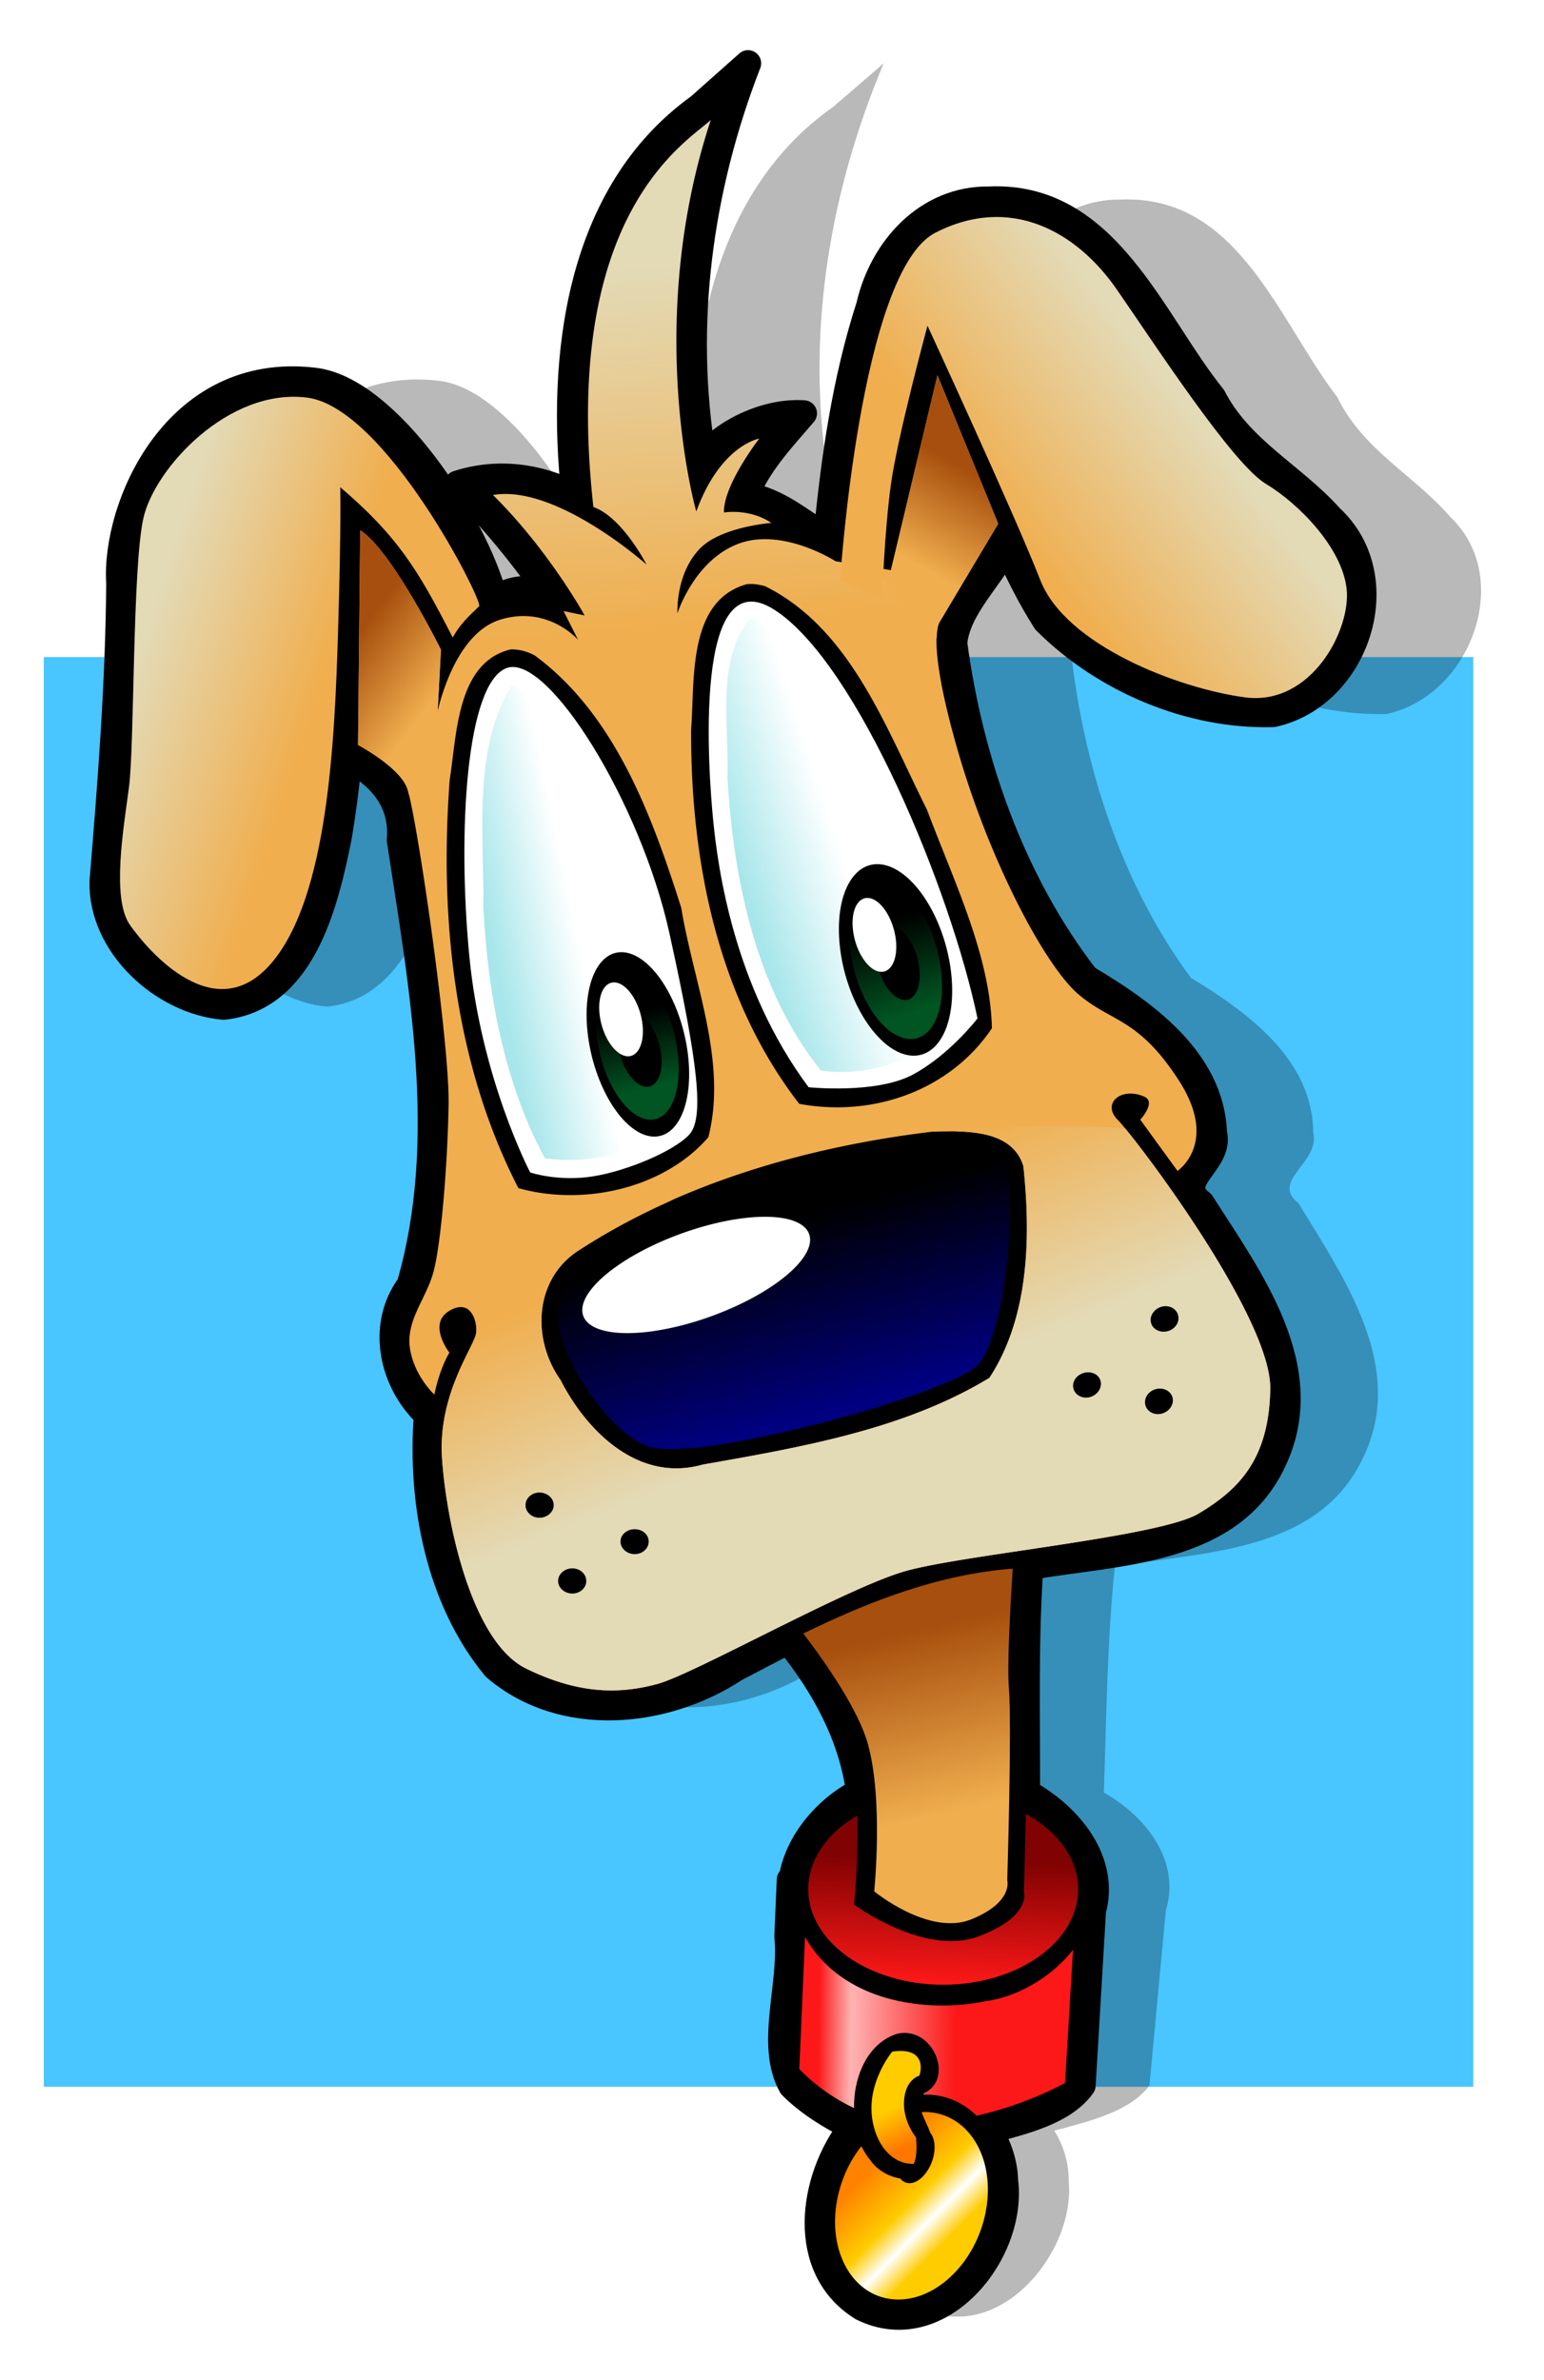
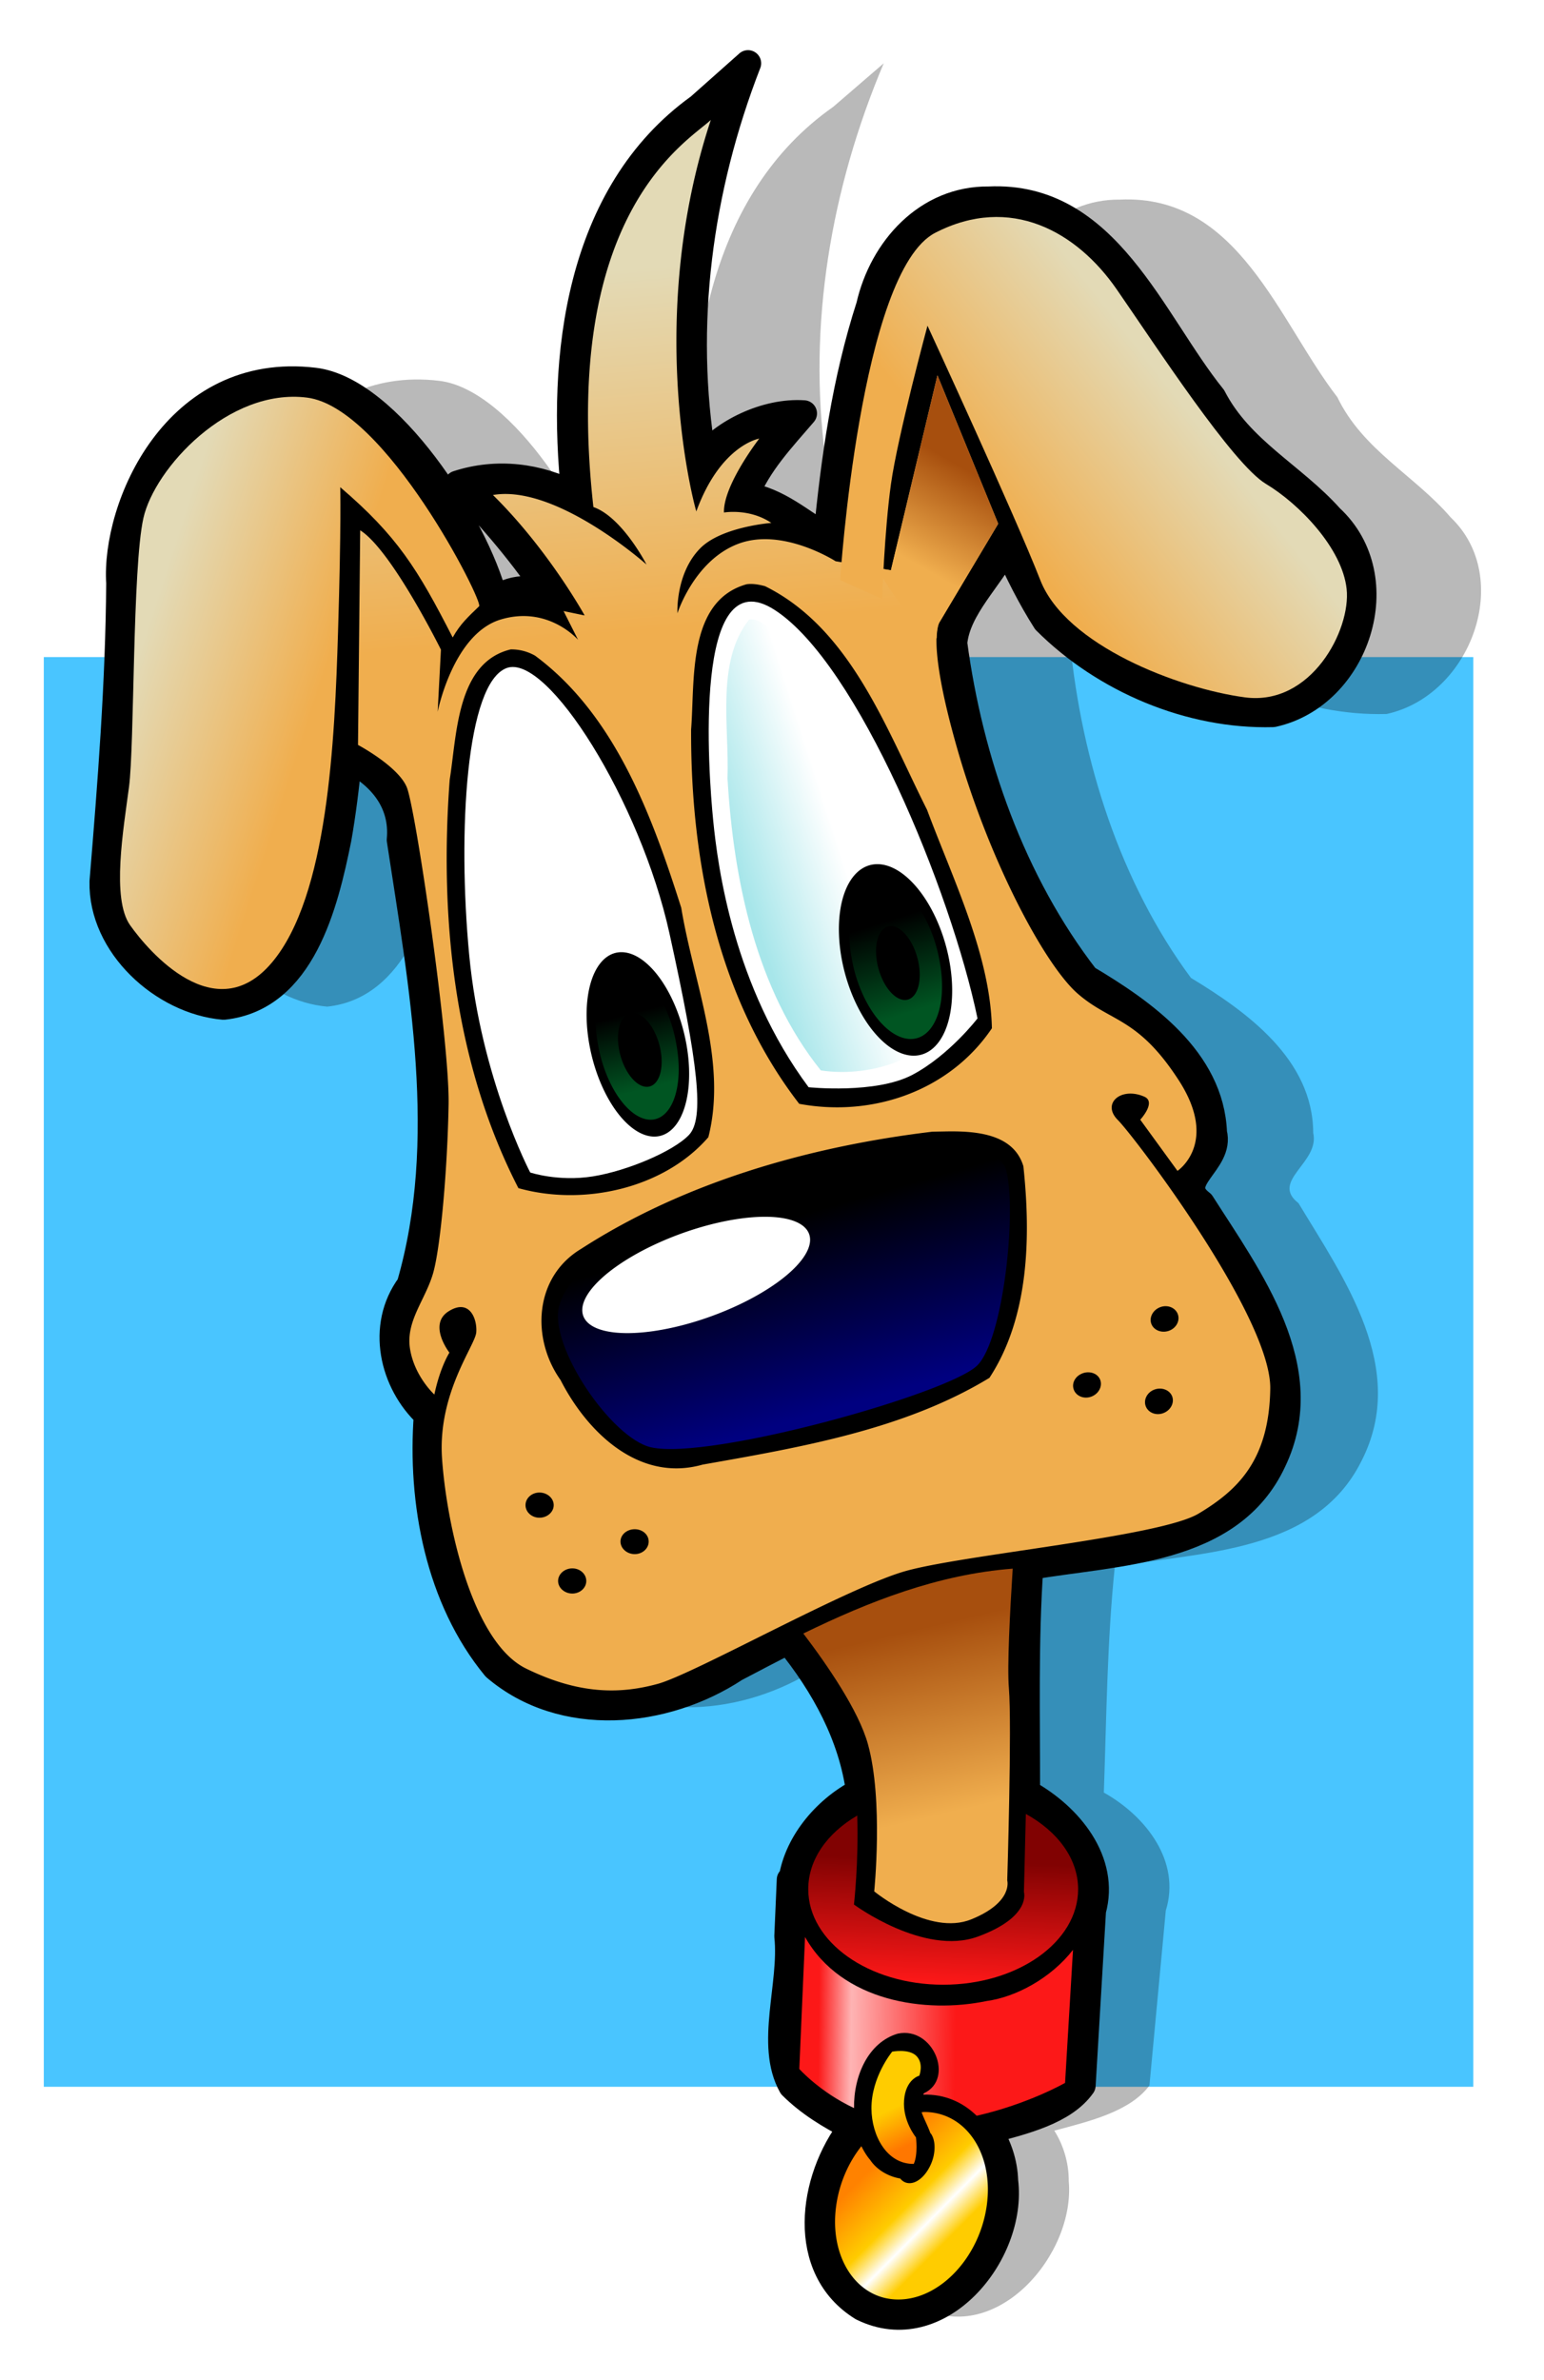
<svg xmlns="http://www.w3.org/2000/svg" xmlns:xlink="http://www.w3.org/1999/xlink" width="176.285" height="271.683" viewBox="0 0 176.285 271.683">
  <defs>
    <linearGradient x1="231.456" y1="191.191" x2="250.932" y2="176.012" id="n" xlink:href="#c" gradientUnits="userSpaceOnUse" />
    <linearGradient id="i">
      <stop offset="0" stop-color="#a7e6ea" />
      <stop offset="1" stop-color="#fff" />
    </linearGradient>
    <linearGradient id="g">
      <stop offset="0" stop-color="#fc0" />
      <stop offset="1" stop-color="#f70" />
    </linearGradient>
    <linearGradient id="f">
      <stop offset="0" stop-color="#fc1818" />
      <stop offset=".762" stop-color="#feb4b4" />
      <stop offset="1" stop-color="#fc1818" />
    </linearGradient>
    <linearGradient id="e">
      <stop offset="0" stop-color="#fc1818" />
      <stop offset="1" stop-color="#810202" />
    </linearGradient>
    <linearGradient id="d">
      <stop offset="0" stop-color="#052" />
      <stop offset="1" />
    </linearGradient>
    <linearGradient id="c">
      <stop offset="0" stop-color="#f0ae4e" />
      <stop offset="1" stop-color="#e3dab6" />
    </linearGradient>
    <linearGradient id="b">
      <stop offset="0" stop-color="#f0ae4e" />
      <stop offset="1" stop-color="#a74f0e" />
    </linearGradient>
    <linearGradient id="a">
      <stop offset="0" stop-color="navy" />
      <stop offset="1" />
    </linearGradient>
    <linearGradient x1="216.113" y1="295.804" x2="209.948" y2="274.286" id="l" xlink:href="#a" gradientUnits="userSpaceOnUse" />
    <linearGradient x1="227.629" y1="342.349" x2="222.746" y2="321.641" id="p" xlink:href="#b" gradientUnits="userSpaceOnUse" />
    <linearGradient x1="205.07" y1="274.357" x2="214.496" y2="297.571" id="u" xlink:href="#c" gradientUnits="userSpaceOnUse" />
    <linearGradient x1="156.737" y1="213.06" x2="136.865" y2="206.632" id="o" xlink:href="#c" gradientUnits="userSpaceOnUse" />
    <linearGradient id="h">
      <stop offset="0" stop-color="#fc0" />
      <stop offset=".25" stop-color="#fff" />
      <stop offset=".5" stop-color="#fc0" />
      <stop offset="1" stop-color="#ff8200" />
    </linearGradient>
    <linearGradient x1="192.705" y1="259.456" x2="189.765" y2="249.67" id="x" xlink:href="#d" gradientUnits="userSpaceOnUse" />
    <linearGradient x1="191.954" y1="258.995" x2="189.99" y2="250.326" id="v" xlink:href="#d" gradientUnits="userSpaceOnUse" />
    <linearGradient x1="223.976" y1="199.265" x2="230.054" y2="188.659" id="y" xlink:href="#b" gradientUnits="userSpaceOnUse" />
    <linearGradient x1="169.84" y1="214.552" x2="160.714" y2="207.734" id="z" xlink:href="#b" gradientUnits="userSpaceOnUse" />
    <linearGradient x1="195.978" y1="206.978" x2="192.554" y2="165.815" id="k" xlink:href="#c" gradientUnits="userSpaceOnUse" />
    <linearGradient x1="226.924" y1="361.496" x2="227.469" y2="347.567" id="q" xlink:href="#e" gradientUnits="userSpaceOnUse" />
    <linearGradient x1="229.107" y1="365.844" x2="213.482" y2="365.666" id="r" xlink:href="#f" gradientUnits="userSpaceOnUse" />
    <linearGradient x1="221.551" y1="376.055" x2="223.608" y2="380.162" id="s" xlink:href="#g" gradientUnits="userSpaceOnUse" />
    <linearGradient x1="227.664" y1="391.386" x2="219.219" y2="382.993" id="t" xlink:href="#h" gradientUnits="userSpaceOnUse" />
    <linearGradient x1="205.658" y1="238.703" x2="216.868" y2="235.114" id="w" xlink:href="#i" gradientUnits="userSpaceOnUse" />
    <linearGradient x1="176.786" y1="246.469" x2="186.429" y2="244.505" id="m" xlink:href="#i" gradientUnits="userSpaceOnUse" />
    <filter color-interpolation-filters="sRGB" id="j">
      <feGaussianBlur stdDeviation="3.009" />
    </filter>
  </defs>
  <g transform="translate(-120 -135.212)">
    <rect width="168.214" height="168.214" ry="0" x="122.5" y="207.719" fill="#49c5ff" stroke="#fff" stroke-width="5" stroke-linejoin="round" />
    <path d="M216.478 142.438l-5.594 4.968c-13.803 9.916-15.926 28.568-14.219 44.313-4.108-2.166-8.912-2.746-13.375-1.281 3.792 3.717 7.847 8.587 10.723 13.009-1.75-1.196-3.9-1.43-6.474.11-2.196-8.525-12.147-23.855-20.561-24.87-15.902-1.917-22.839 14.442-22.282 23.094-.078 11.437-.97 22.737-1.906 34.063-.164 7.282 6.884 13.682 13.813 14.281 9.02-.97 11.592-11.747 13.093-19.156.53-3.008.903-6.037 1.188-9.094 3.571 1.804 6.252 4.86 5.844 9.219 2.534 16.654 5.901 34.35 1.125 50.812-3.5 4.726-1.942 11.159 1.968 14.813-.75 9.954 1.318 21.006 7.782 28.844 7.71 6.597 19.34 5.458 27.437.125 2.007-1.055 4.006-2.108 6.031-3.125 4.096 5.043 7.262 10.852 8.094 17.187-3.988 2.073-7.267 6.106-7.75 10.375-.051-.114-.107-.23-.156-.344l-.281 6.469c.584 5.529-2.191 12.38.468 17.094 1.986 1.98 4.37 3.418 6.844 4.687-4.64 5.985-6.028 16.152 1.219 20.625 8.75 4.33 17.356-6.1 16.312-14.469-.055-2.026-.723-4.06-1.843-5.75 3.988-1.071 8.574-2.174 10.687-5.156.395-6.657.797-13.311 1.188-19.969 1.563-5.61-2.654-10.791-7.532-13.468.012-8.601-.218-17.194.375-25.781 9.9-1.714 22.88-1.576 27.75-12.063 5.05-10.543-2.748-20.898-8.187-29.438-3.38-2.55 2.312-4.624 1.406-8.03-.313-8.41-8.085-13.839-14.562-17.688-8.438-10.888-13.295-24.717-15.094-38.219.376-4.055 4.186-7.386 5.969-11 1.32 2.93 2.745 5.8 4.468 8.5 6.696 6.697 16.482 10.856 25.97 10.594 9.57-2.1 14.042-15.523 6.562-22.438-4.29-4.805-10.297-7.686-13.407-13.719-7.007-8.688-12.095-23.201-25.593-22.562-7.05-.089-12.177 5.62-13.657 12.125-2.754 8.528-4.014 17.425-4.875 26.344-2.935-1.655-5.445-4.11-9.218-4.719 1.422-3.606 4.14-6.443 6.625-9.344-4.327-.298-9.295 2.155-11.5 5.094-2.545-15.119-.43-30.78 5.125-45.063z" transform="matrix(1 0 -.034 1 9.264 0)" fill-opacity=".275" filter="url(#j)" />
    <path d="M205.406 142.438l-5.594 4.968c-13.802 9.916-15.925 28.568-14.218 44.313-4.109-2.166-8.913-2.746-13.375-1.281 3.791 3.717 7.847 8.587 10.722 13.009-1.75-1.196-3.9-1.43-6.473.11-2.196-8.525-12.147-23.855-20.562-24.87-15.901-1.917-22.838 14.442-22.281 23.094-.079 11.437-.971 22.737-1.906 34.063-.165 7.282 6.884 13.682 13.812 14.281 9.02-.97 11.593-11.747 13.094-19.156.53-3.008.902-6.037 1.187-9.094 3.572 1.804 6.252 4.86 5.844 9.219 2.534 16.654 5.902 34.35 1.125 50.812-3.5 4.726-1.942 11.159 1.969 14.813-.75 9.954 1.318 21.006 7.781 28.844 7.71 6.597 19.341 5.458 27.438.125 2.006-1.055 4.006-2.108 6.031-3.125 4.096 5.043 7.262 10.852 8.094 17.187-3.988 2.073-7.268 6.106-7.75 10.375-.052-.114-.107-.23-.157-.344l-.28 6.469c.584 5.529-2.192 12.38.468 17.094 1.986 1.98 4.37 3.418 6.844 4.687-4.64 5.985-6.028 16.152 1.218 20.625 8.751 4.33 17.356-6.1 16.313-14.469-.055-2.026-.723-4.06-1.844-5.75 3.989-1.071 8.575-2.174 10.688-5.156.394-6.657.796-13.311 1.187-19.969 1.563-5.61-2.654-10.791-7.531-13.468.012-8.601-.218-17.194.375-25.781 9.9-1.714 22.879-1.576 27.75-12.063 5.049-10.543-2.748-20.898-8.188-29.438-3.38-2.55 2.312-4.624 1.407-8.03-.314-8.41-8.086-13.839-14.563-17.688-8.438-10.888-13.294-24.717-15.094-38.219.377-4.055 4.187-7.386 5.97-11 1.319 2.93 2.744 5.8 4.468 8.5 6.695 6.697 16.481 10.856 25.969 10.594 9.57-2.1 14.042-15.523 6.562-22.438-4.289-4.805-10.296-7.686-13.406-13.719-7.008-8.688-12.095-23.201-25.594-22.562-7.05-.089-12.176 5.62-13.656 12.125-2.754 8.528-4.014 17.425-4.875 26.344-2.936-1.655-5.446-4.11-9.219-4.719 1.423-3.606 4.141-6.443 6.625-9.344-4.327-.298-9.294 2.155-11.5 5.094-2.545-15.119-.43-30.78 5.125-45.063z" stroke="#000" stroke-width="3" stroke-linejoin="round" />
    <path d="M201.156 148.906c-2.678 2.5-17.156 10.616-13.406 44.188 3.304 1.16 6.063 6.562 6.063 6.562s-10.3-9.187-17.532-7.937c6.34 6.25 10.469 13.75 10.469 13.75l-2.406-.5L186 208.25s-3.414-3.954-8.844-2.313c-5.43 1.642-7.187 10.532-7.187 10.532l.375-7.094s-5.648-11.393-9.219-13.625l-.25 24.5s4.552 2.413 5.563 4.813c1.01 2.399 4.907 29.02 4.78 36.218-.126 7.198-.897 16.282-1.78 19.313-.884 3.03-3.13 5.437-2.625 8.594.505 3.156 2.78 5.218 2.78 5.218.67-3.17 1.72-4.781 1.72-4.781s-2.493-3.204-.094-4.719c2.399-1.515 3.282.891 3.156 2.406-.126 1.516-4.411 6.926-3.906 14.375.505 7.45 3.406 20.97 9.594 24 6.187 3.031 10.864 2.887 15.03 1.75 4.168-1.136 21.59-10.98 28.282-12.875 6.692-1.894 29.05-3.91 33.469-6.562 4.42-2.652 8.061-6.043 8.187-14.25.127-8.207-15.512-28.793-17.406-30.688-1.894-1.894.392-3.823 3.031-2.656 1.396.617-.468 2.625-.468 2.625l4.25 5.844s4.797-3.178.125-10.375-7.712-6.56-11.5-9.844c-3.789-3.283-10.089-15.153-13.75-27.906-3.662-12.753-2.032-14.531-2.032-14.531L233.97 195l-6.938-16.938-5.312 22.25-6.313-1.03s-6.043-3.895-11.094-2c-5.05 1.893-6.968 7.937-6.968 7.937s-.24-4.525 2.594-7.406c2.435-2.477 8.125-2.907 8.125-2.907-2.5-1.696-5.407-1.187-5.407-1.187-.09-3.125 4.031-8.438 4.031-8.438s-4.42.723-7.187 8.313c-.625-2.143-5.665-22.545 1.656-44.688zm4.625 52.969c.529.007 1.052.117 1.563.25 9.797 4.854 13.858 16.314 18.5 25.531 2.986 8.003 7.224 16.583 7.406 24.938-4.825 7.161-13.634 10.184-22 8.625-9.32-12.064-12.395-27.695-12.344-42.719.446-5.576-.465-14.686 6.344-16.594a3.7 3.7 0 01.531-.031zm-27.469 7.469a5.48 5.48 0 012.782.719c9.139 6.769 13.35 18.281 16.687 28.78 1.394 8.541 5.298 17.544 3.094 26.188-5.07 5.86-14.265 7.9-21.688 5.813-7.32-14.24-9.03-30.732-7.843-46.625.824-5.132.797-13.388 6.969-14.875zm49.532 55.031c3.48-.075 7.873.215 9 3.969.859 8.07.652 17.24-3.875 24.156-9.71 5.912-21.586 7.935-32.75 9.906-7.296 2.068-13.199-3.74-16.219-9.656-3.382-4.766-2.996-11.768 2.344-14.969 11.84-7.645 26.068-11.686 40.062-13.375.447-.017.94-.02 1.438-.031z" fill="url(#k)" />
    <path d="M180.536 269.059s-5.625-10.715-6.965-24.822c-1.339-14.107-.357-31.071 4.286-32.768 4.643-1.696 15.268 15.268 18.572 30.268 3.303 15 4.017 21.16 2.232 23.036-1.786 1.875-7.054 4.107-10.982 4.732-3.929.625-7.143-.446-7.143-.446zM212.321 259.326s7.679.804 11.875-1.428c4.197-2.232 7.411-6.429 7.411-6.429-3.036-14.553-13.66-40.446-23.125-46.607-9.464-6.16-7.59 18.66-7.053 24.018.535 5.357 2.321 18.929 10.892 30.446z" fill="#fff" />
    <path d="M231.577 291.086c3.013-2.984 4.546-17.804 3.283-22.35-1.262-4.545-16.415-2.02-29.799 2.526-13.385 4.545-19.95 8.46-21.213 13.005-1.263 4.546 5.964 15.14 10.48 16.163 6.692 1.515 33.992-6.117 37.25-9.344z" fill="url(#l)" />
-     <path d="M178.438 213.438c-4.516 7.336-3.148 16.94-3.25 25.312.482 9.87 2.395 20.142 7.03 28.688 5.227.769 11.714-.763 15.22-4.563-.064-11.535-2.957-23.3-7.505-33.943-2.863-5.266-5.795-12.968-11.495-15.494z" fill="url(#m)" />
    <path d="M215.92 201.435s2.273-35.23 10.86-39.649c8.586-4.419 16.162-.126 20.707 6.44 4.546 6.566 13.259 19.95 17.047 22.224 3.788 2.272 8.712 7.323 9.217 11.995.505 4.672-4.04 13.385-11.616 12.374-7.577-1.01-20.456-5.934-23.36-13.384s-12.88-29.042-12.88-29.042-3.409 12.627-4.167 18.057c-.757 5.43-1.01 13.132-1.01 13.132z" fill="url(#n)" />
    <path d="M174.705 204.417c.505-.505-10.681-22.68-19.647-23.816-8.965-1.137-17.425 8.08-18.687 13.763-1.263 5.682-1.01 25.885-1.642 30.683-.631 4.798-2.02 12.753.126 15.784 2.147 3.03 9.723 11.87 16.163 4.293 6.44-7.576 7.197-25.38 7.576-37.754.379-12.375.252-16.542.252-16.542 6.506 5.57 8.826 9.312 12.84 17.157.887-1.589 1.807-2.389 3.02-3.568z" fill="url(#o)" />
    <path d="M235.625 314.281c-8.506.66-16.347 3.72-23.906 7.406 2.738 3.599 6.309 8.789 7.375 12.625 1.785 6.43.719 16.813.719 16.813s6.272 5.152 11.093 3.188c4.822-1.965 4.094-4.438 4.094-4.438s.545-17.683.188-21.969c-.207-2.472.122-8.656.437-13.625z" fill="url(#p)" />
    <path d="M237.125 342.281c-.111 4.786-.219 8.906-.219 8.906s.909 2.833-5.25 5.094c-6.158 2.262-14.156-3.656-14.156-3.656s.548-4.782.375-10.156c-3.423 1.998-5.594 5.022-5.594 8.406 0 6.017 6.9 10.906 15.406 10.906 8.507 0 15.407-4.89 15.407-10.906 0-3.494-2.353-6.6-5.969-8.594z" fill="url(#q)" />
    <path d="M211.915 356.33l-.656 15.063s2.341 2.64 6.25 4.469c-.052-3.738 1.66-7.52 5-8.5 4.046-.849 6.507 5.191 2.969 6.812-.027.054-.04.103-.063.156 2.438-.086 4.522.87 6.094 2.407 5.875-1.331 10.094-3.75 10.094-3.75l.906-15.188c-2.522 3.23-6.498 5.386-9.875 5.844-6.943 1.445-16.548.079-20.719-7.313z" fill="url(#r)" />
    <path d="M224.58 379.205s-1.546-1.862-1.357-4.261c.19-2.4 1.736-2.778 1.736-2.778s.537-1.358-.315-2.241c-.853-.884-2.778-.505-2.778-.505s-2.393 2.88-2.368 6.502c.022 3.108 1.753 6.344 4.83 6.314.505-1.105.252-3.03.252-3.03z" fill="url(#s)" />
    <path d="M225.536 376.308c-.106 0-.207.027-.313.031.287.786.713 1.574 1 2.375.017.022.047.04.063.063.401.568.53 1.494.312 2.531a5.072 5.072 0 01-.5 1.344c-.557 1.047-1.417 1.781-2.25 1.781-.434 0-.8-.194-1.062-.531-1.315-.216-2.663-.962-3.438-2.125-.399-.465-.717-1.003-1-1.563-1.465 1.843-2.515 4.214-2.875 6.781-.826 5.905 2.348 10.72 7.094 10.72 4.745 0 9.267-4.815 10.094-10.72.826-5.904-2.38-10.687-7.125-10.687z" fill="url(#t)" />
    <path d="M212.492 276.745a13.713 5.02-19.918 11-26.012 8.02 13.713 5.02-19.918 1126.012-8.02z" fill="#fff" />
-     <path d="M239.563 263.75c-3.434.036-6.96.246-10.563.625 3.238.035 6.838.62 7.844 3.969.859 8.07.652 17.24-3.875 24.156-9.71 5.912-21.586 7.935-32.75 9.906-7.296 2.068-13.199-3.74-16.219-9.656-3.382-4.766-2.996-11.768 2.344-14.969 3.386-2.186 6.972-4.061 10.687-5.687-8.975 3.478-16.921 7.83-23.469 12.687.645.565.883 1.687.813 2.531-.126 1.516-4.411 6.926-3.906 14.375.505 7.45 3.406 20.97 9.594 24 6.187 3.031 10.864 2.887 15.03 1.75 4.168-1.136 21.59-10.98 28.282-12.875 6.692-1.894 29.05-3.91 33.469-6.562 4.42-2.652 8.061-6.043 8.187-14.25.116-7.554-12.977-25.417-16.562-29.719a99.71 99.71 0 00-8.906-.281z" fill="url(#u)" />
    <path d="M198.372 254.435a10.751 5.427 76.329 11-11.088 0 10.751 5.427 76.329 1111.088 0z" />
    <path d="M195.717 253.9a4.988 8.902 0 11-9.975 0 4.988 8.902 0 119.975 0z" transform="matrix(.897 0 .17 .954 -21.5 12.2)" fill="url(#v)" />
    <path d="M205.531 205.938c-3.812 4.819-2.252 12.188-2.469 18.125.691 11.678 3.287 24.167 10.657 33.343 5.955.886 12.852-1.55 15.625-6.937-4.286-15.273-9.61-31.498-20.844-43.125-.89-.596-1.818-1.572-2.969-1.406z" fill="url(#w)" />
    <path d="M228.372 244.793a11.208 5.973 74.85 11-12.25 0 11.208 5.973 74.85 1112.25 0z" />
    <path d="M195.717 253.9a4.988 8.902 0 11-9.975 0 4.988 8.902 0 119.975 0z" transform="matrix(1 0 .19 1 -16.705 -9.107)" fill="url(#x)" />
    <path d="M224.878 245.15a4.324 2.304 74.85 11-4.725 0 4.324 2.304 74.85 114.725 0zM195.413 255.06a4.324 2.304 74.85 11-4.725 0 4.324 2.304 74.85 114.725 0z" />
-     <path d="M193.27 251.578a4.324 2.304 74.85 11-4.725 0 4.324 2.304 74.85 114.726 0zM222.2 241.935a4.324 2.304 74.85 11-4.726 0 4.324 2.304 74.85 114.725 0z" fill="#fff" />
    <path d="M181.594 305.594c-.888 0-1.594.648-1.594 1.437 0 .79.706 1.438 1.594 1.438.887 0 1.625-.649 1.625-1.438 0-.789-.738-1.437-1.625-1.437zm10.875 4.187c-.888 0-1.625.618-1.625 1.406 0 .79.737 1.438 1.625 1.438.887 0 1.594-.649 1.594-1.438 0-.788-.707-1.406-1.594-1.406zm-7.125 4.469c-.888 0-1.625.649-1.625 1.438 0 .788.737 1.437 1.625 1.437.887 0 1.594-.649 1.594-1.438 0-.788-.707-1.437-1.594-1.437zM252.502 284.42c.837-.294 1.718.084 1.98.828.261.744-.19 1.59-1.028 1.884-.837.295-1.748-.073-2.009-.817-.261-.745.22-1.601 1.057-1.895zm-8.873 7.554c.837-.294 1.737.044 1.999.788.261.745-.22 1.601-1.057 1.895-.838.294-1.719-.084-1.98-.828-.262-.744.2-1.56 1.038-1.855zm8.203 1.856c.837-.294 1.748.073 2.01.817.26.745-.22 1.601-1.058 1.895-.837.294-1.718-.084-1.98-.828-.261-.744.19-1.59 1.028-1.884z" />
    <path d="M227.031 178.063l-5.312 22.25-1.531-.25c1.832 3.466 4.118 6.26 6.75 8.03.042-1.464.343-1.874.343-1.874L233.97 195l-6.938-16.938z" fill="url(#y)" />
-     <path d="M161.125 195.75l-.25 24.5s4.552 2.413 5.563 4.813c.076.18.175.53.28.968 1.789-3.318 3.114-7.295 3.845-11.687a26.426 26.426 0 00-.594 2.125l.375-7.094s-5.648-11.393-9.219-13.625z" fill="url(#z)" />
  </g>
</svg>